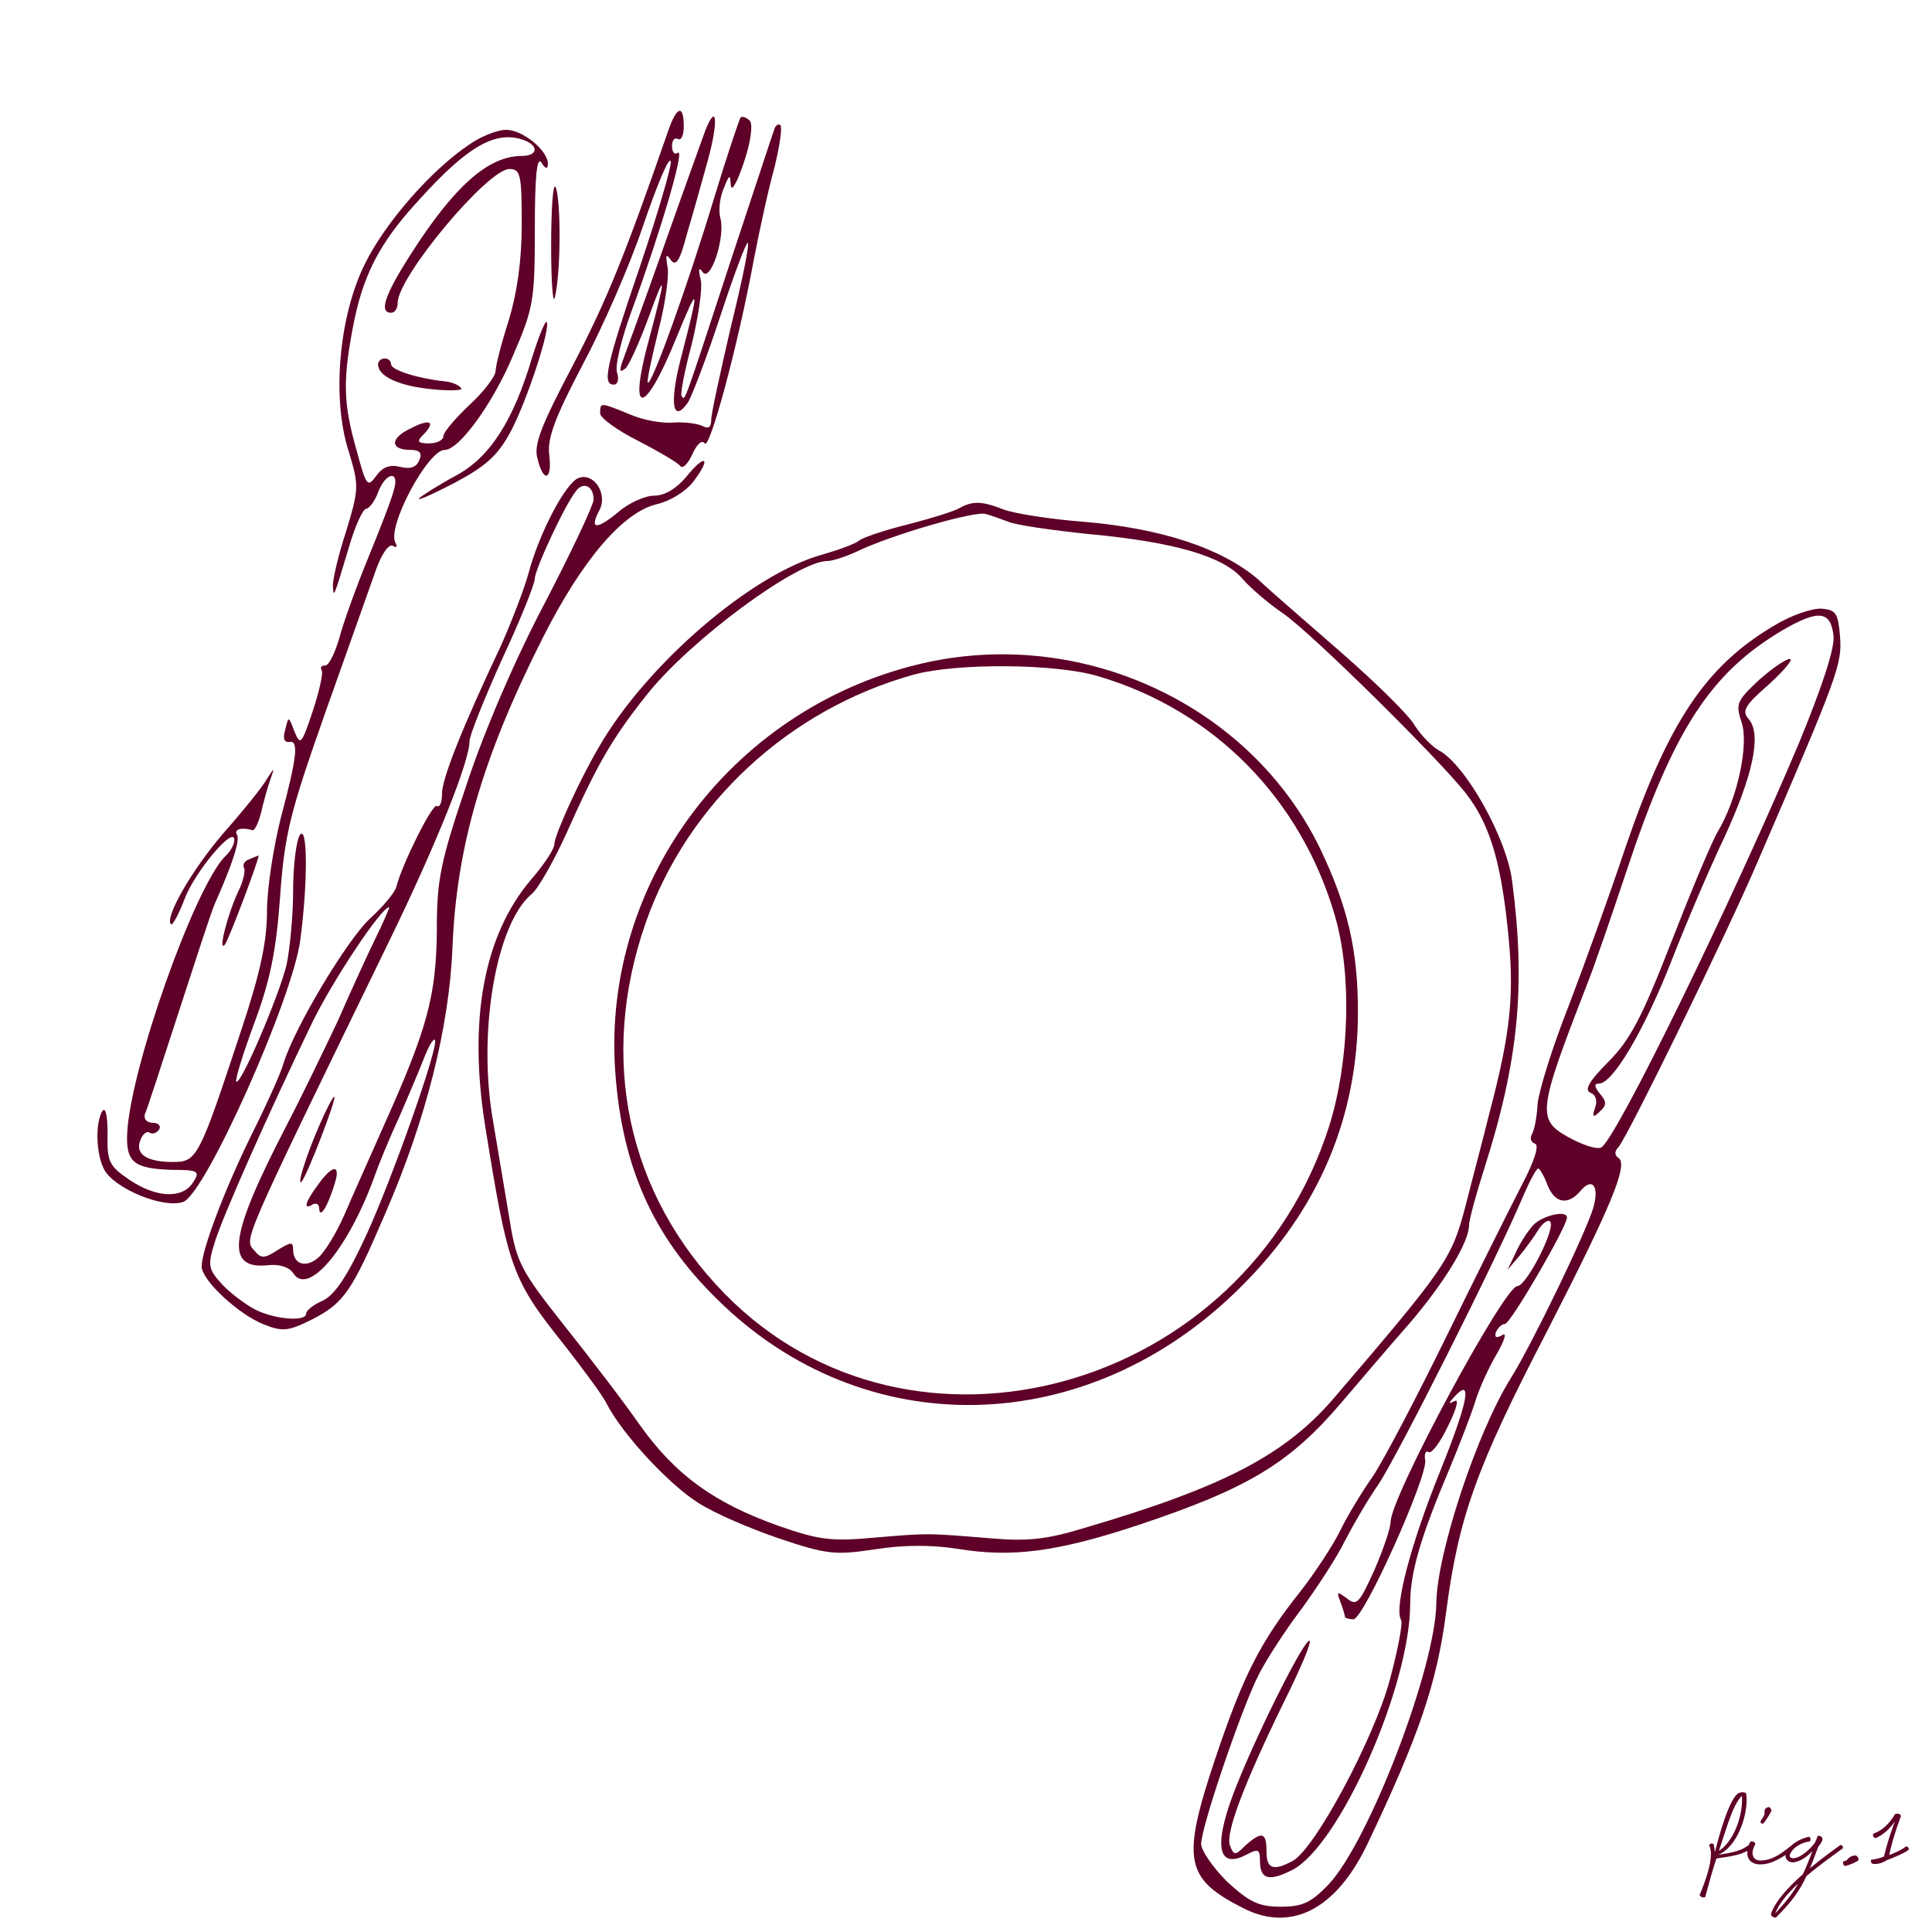
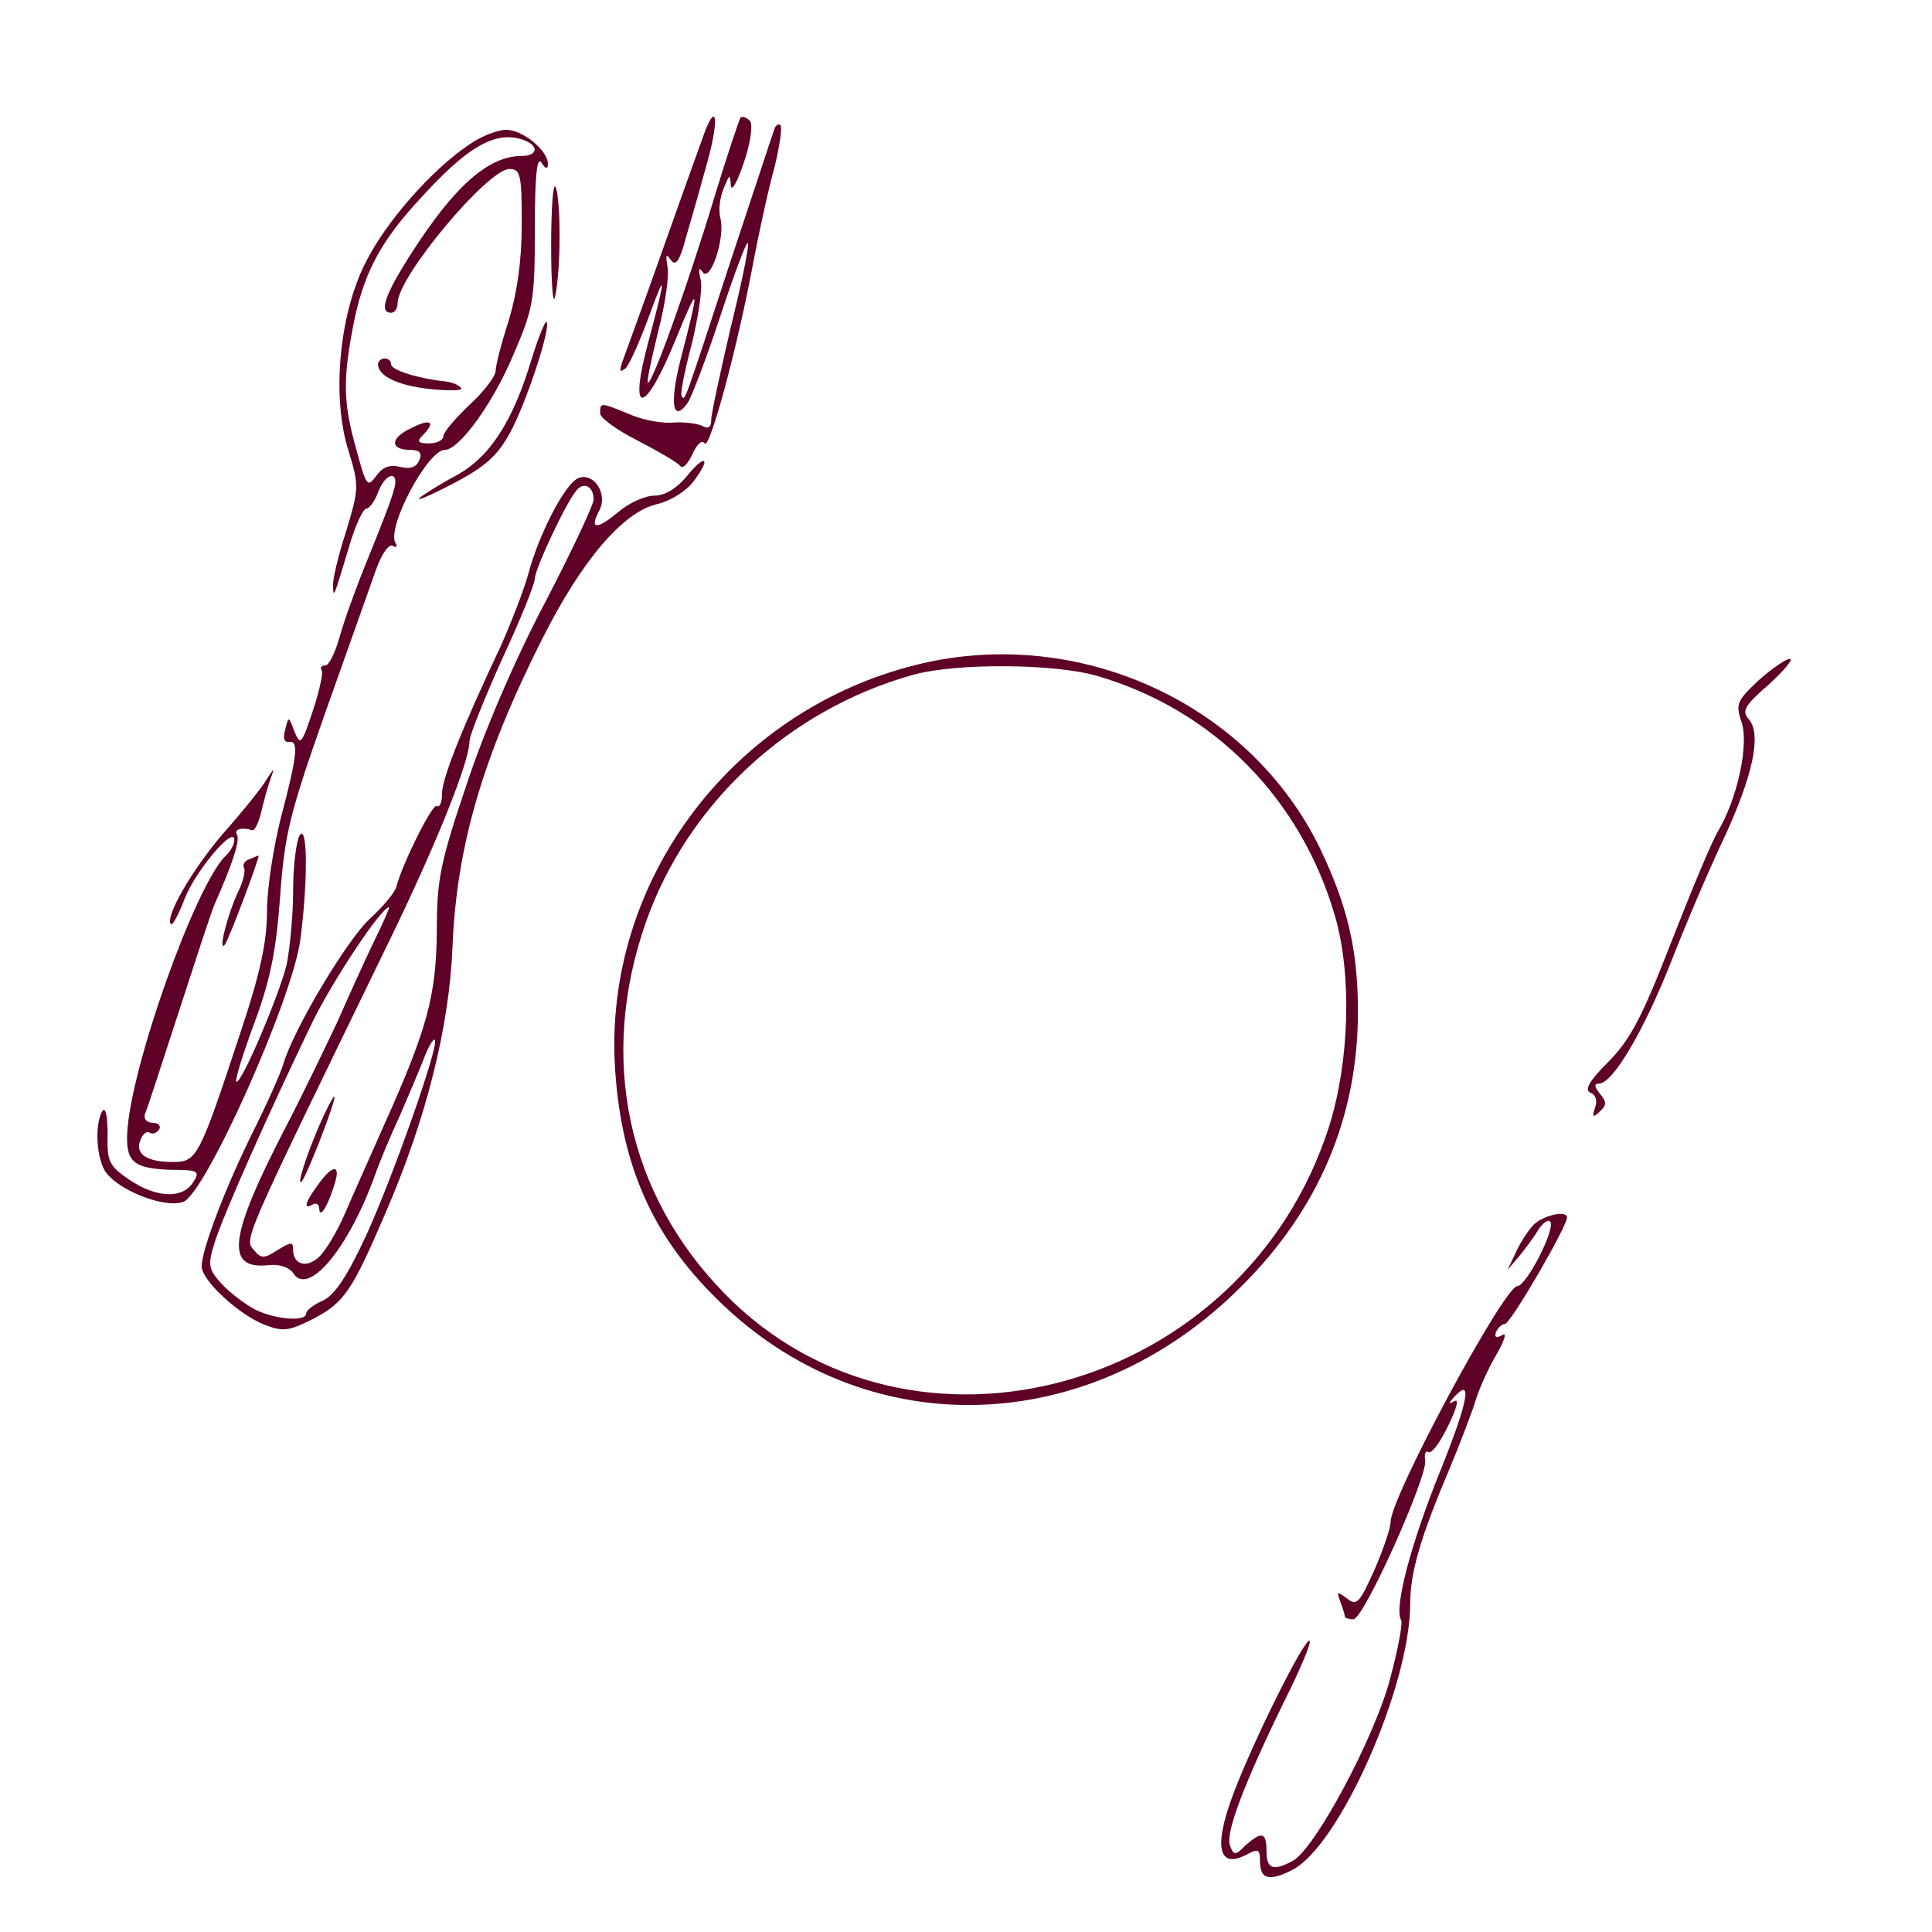
<svg xmlns="http://www.w3.org/2000/svg" width="212" height="212" viewBox="0 0 212 212" fill="none">
  <g clip-path="url(#clip0_1393_95959)">
-     <path d="M187.534 202.443C187.626 202.343 187.735 202.288 187.836 202.288C187.918 202.288 187.992 202.315 188.056 202.379C188.111 202.901 188.175 203.02 188.166 203.267C188.522 201.858 189.74 197.191 190.838 196.733C190.975 196.687 191.103 196.669 191.213 196.669C191.368 196.669 191.497 196.705 191.588 196.76C191.634 196.953 191.661 197.163 191.661 197.511C191.661 199.46 190.609 202.654 188.541 203.532C190.16 203.276 191.039 203.111 191.917 202.443C192.146 202.462 192.192 202.654 192.192 202.8C191.259 203.505 190.279 203.651 188.339 203.935C187.909 205.271 187.607 206.323 187.113 208.172C187.049 208.199 186.985 208.208 186.921 208.208C186.765 208.208 186.601 208.135 186.5 207.952C187.26 206.113 187.745 204.575 187.745 203.377C187.745 202.992 187.616 202.626 187.534 202.443ZM188.614 203.102C190.234 202.068 191.158 199.405 191.158 197.492C191.158 197.364 191.158 197.209 191.14 197.044C190.38 197.868 189.932 199.094 189.273 201.089C189.017 201.876 188.797 202.526 188.614 203.102ZM193.615 198.801C193.615 198.508 193.808 198.325 194.091 198.298C194.302 198.316 194.375 198.563 194.375 198.719C194.164 199.14 193.826 199.68 193.515 200.073C193.469 200.101 193.423 200.11 193.387 200.11C193.249 200.11 193.185 200.027 193.185 199.835C193.423 199.487 193.524 199.341 193.634 199.039C193.625 198.957 193.615 198.883 193.615 198.801ZM192.087 202.068C192.371 202.013 192.59 202.169 192.618 202.352C192.481 202.59 192.307 203.001 192.307 203.313C192.307 203.834 192.6 204.154 193.176 204.154C194.659 204.154 195.784 203.111 196.663 202.443C196.928 202.489 196.937 202.635 196.937 202.8C196.004 203.514 194.631 204.585 193.14 204.585C192.343 204.585 191.739 204.164 191.73 203.322C191.73 202.91 191.822 202.498 192.087 202.068ZM198.516 201.546C198.699 201.665 198.708 201.894 198.617 202.041C197.757 202.205 196.796 202.58 196.384 203.541C196.375 203.752 196.494 203.907 196.75 203.907C197.601 203.907 198.69 202.837 199.157 202.205C199.322 201.848 199.367 201.693 199.468 201.437C199.724 201.437 199.98 201.537 199.98 201.793C199.98 202.059 199.715 202.416 199.523 202.626C199.184 203.541 198.891 204.319 198.608 205.006C200.035 203.816 201.399 202.855 201.966 202.443C202.168 202.471 202.241 202.672 202.241 202.8C201.564 203.313 199.852 204.475 198.223 205.866C197.473 207.476 196.613 208.684 194.865 210.423C194.636 210.414 194.38 210.331 194.325 210.066C194.737 208.675 196.247 207.055 197.839 205.655C198.187 204.914 198.498 204.109 198.891 203.102C198.278 203.779 197.482 204.31 196.714 204.365C196.164 204.31 195.872 203.971 195.927 203.486C196.448 202.123 197.967 201.656 198.516 201.546ZM194.792 209.975C196.009 208.657 196.75 207.687 197.317 206.68C196.164 207.76 195.167 208.922 194.792 209.975ZM202.287 204.246C202.388 204.228 202.552 204.173 202.644 204.127C202.891 203.788 203.175 203.633 203.605 203.596C203.815 203.66 203.925 203.834 203.934 203.999C203.934 204.054 203.925 204.109 203.907 204.154C203.513 204.429 202.918 204.649 202.479 204.758C202.333 204.704 202.232 204.594 202.232 204.447C202.232 204.383 202.25 204.319 202.287 204.246ZM205.557 201.217C206.537 200.878 207.314 200.128 207.946 199.057C208.037 199.021 208.129 199.012 208.211 199.012C208.403 199.012 208.541 199.103 208.596 199.268C207.918 201.098 207.525 202.434 207.314 203.56C208.165 203.221 208.715 202.947 209.172 202.599C209.364 202.626 209.437 202.764 209.447 202.882C209.447 202.919 209.447 202.965 209.428 202.992C208.916 203.377 207.799 203.834 207.022 204.127C206.601 204.402 206.134 204.539 205.759 204.539C205.512 204.539 205.319 204.53 205.301 204.219C205.301 204.164 205.31 204.109 205.329 204.063C205.768 204.045 206.198 203.926 206.729 203.715C207.049 202.379 207.388 201.345 207.928 199.835C207.525 200.512 206.72 201.327 205.804 201.702C205.612 201.656 205.521 201.51 205.521 201.373C205.521 201.318 205.53 201.263 205.557 201.217Z" fill="#5E0027" />
-     <path d="M73.311 14.389C68.508 28.224 66.573 32.955 62.845 40.123C59.404 46.646 58.544 48.797 58.974 50.302C59.619 53.026 60.623 52.739 60.265 49.872C60.05 48.08 60.91 45.786 63.92 40.051C66.143 35.894 69.153 29.012 70.587 24.711C72.092 20.338 73.383 17.184 73.598 17.686C73.741 18.116 72.236 23.277 70.229 29.227C66.429 40.338 66.071 42.202 67.361 42.202C67.791 42.202 67.935 41.628 67.72 40.912C67.433 40.195 68.221 37.041 69.368 33.958C72.522 25.285 75.175 16.324 74.386 16.754C74.028 17.041 73.741 16.683 73.741 16.037C73.741 15.392 74.028 15.034 74.386 15.249C74.745 15.464 75.031 14.819 75.031 13.887C75.031 11.378 74.243 11.665 73.311 14.389Z" fill="#5E0027" />
    <path d="M77.395 14.317C77.037 15.32 74.958 21.055 72.808 27.148C70.657 33.241 68.579 38.904 68.292 39.693C67.933 40.768 68.005 40.911 68.65 40.409C69.08 39.979 70.227 37.399 71.231 34.675C73.094 29.514 73.094 30.23 71.231 37.184C68.865 45.786 70.657 45.786 74.17 37.184C76.75 30.875 76.822 31.234 74.672 39.477C73.453 44.28 73.811 46.502 75.46 44.209C75.89 43.563 77.539 39.263 79.044 34.675C80.55 30.087 81.912 26.503 82.055 26.646C82.27 26.79 81.41 30.947 80.191 35.893C79.044 40.84 78.041 45.427 78.041 46.072C78.041 46.861 77.754 47.076 77.18 46.789C76.679 46.502 75.245 46.288 73.955 46.359C72.664 46.502 70.442 46.072 69.009 45.427C65.855 44.137 65.855 44.137 65.855 45.356C65.855 45.857 67.718 47.219 70.012 48.366C72.234 49.513 74.313 50.732 74.6 51.09C74.887 51.52 75.46 50.947 75.962 49.872C76.464 48.725 77.037 48.223 77.324 48.653C77.826 49.513 80.908 38.259 82.7 28.582C83.345 25.212 84.349 20.625 84.994 18.331C85.567 15.965 85.854 13.958 85.639 13.743C85.424 13.528 85.066 13.743 84.922 14.317C84.707 14.89 82.628 21.27 80.191 28.582C74.887 44.854 75.173 43.922 74.815 43.492C74.6 43.348 75.102 40.768 75.89 37.829C76.607 34.89 77.109 31.664 76.894 30.732C76.607 29.514 76.679 29.227 77.109 29.872C77.969 31.019 79.618 26.001 79.044 23.922C78.829 23.134 78.973 21.7 79.403 20.697C80.048 19.119 80.12 19.048 80.191 20.338C80.263 21.127 80.908 19.98 81.625 17.829C82.413 15.535 82.628 13.6 82.27 13.241C81.912 12.883 81.481 12.74 81.266 12.883C81.123 13.098 79.761 17.112 78.327 21.843C75.603 30.875 71.517 42.345 71.087 41.986C70.944 41.843 71.517 39.263 72.234 36.324C73.023 33.313 73.453 30.087 73.238 29.227C73.023 27.936 73.094 27.793 73.596 28.51C74.17 29.299 74.6 28.653 75.388 25.643C76.034 23.492 77.037 19.908 77.682 17.542C78.829 13.385 78.686 11.091 77.395 14.317Z" fill="#5E0027" />
    <path d="M51.447 15.894C47.289 18.69 42.272 24.425 40.049 28.941C37.182 34.675 36.393 43.708 38.257 49.514C39.404 53.313 39.404 53.6 37.971 58.331C37.11 60.983 36.465 63.707 36.537 64.352C36.608 65.643 36.608 65.643 38.329 59.908C38.974 57.686 39.834 55.822 40.193 55.822C40.479 55.822 41.124 55.033 41.483 54.03C42.343 51.736 43.92 51.593 43.203 53.815C42.988 54.747 41.698 58.044 40.408 61.198C39.117 64.352 37.684 68.295 37.254 69.944C36.752 71.664 36.107 73.026 35.677 73.026C35.246 73.026 35.103 73.241 35.318 73.6C35.462 73.886 35.031 75.893 34.315 78.044C33.096 81.7 32.953 81.843 32.307 80.266C31.662 78.546 31.662 78.546 31.304 80.051C31.017 80.983 31.16 81.485 31.734 81.413C32.809 81.198 32.594 83.062 30.802 89.8C30.014 92.954 29.297 97.47 29.297 99.979C29.297 103.277 28.58 106.717 26.501 112.954C21.842 127.075 21.627 127.506 18.974 127.506C16.107 127.506 14.817 126.645 15.39 125.14C15.605 124.495 16.107 124.065 16.394 124.28C16.752 124.495 17.182 124.351 17.469 123.921C17.684 123.563 17.397 123.205 16.752 123.205C16.107 123.205 15.749 122.774 15.892 122.273C16.107 121.843 17.756 116.753 19.619 111.018C21.483 105.284 23.204 99.979 23.562 99.191C25.569 94.674 26.358 92.166 25.999 91.592C25.641 91.019 26.501 90.732 27.648 91.09C27.935 91.234 28.365 90.302 28.652 89.155C28.938 87.936 29.368 86.359 29.655 85.571C30.157 84.137 30.157 84.137 29.225 85.571C28.795 86.359 26.645 89.011 24.494 91.449C21.053 95.463 18.043 100.696 18.759 101.413C18.903 101.628 19.619 100.337 20.265 98.617C21.412 95.606 25.713 90.517 25.713 92.166C25.713 92.667 25.282 93.456 24.709 93.958C21.34 97.398 14.315 117.183 13.957 124.351C13.813 127.506 14.673 128.222 18.759 128.366C21.77 128.366 21.985 128.509 21.197 129.728C20.05 131.591 17.111 131.448 14.172 129.441C11.949 127.936 11.734 127.434 11.806 124.423C11.806 122.488 11.591 121.412 11.232 121.914C10.444 123.205 10.516 126.645 11.448 128.366C12.595 130.445 17.971 132.667 20.121 131.878C22.558 130.946 32.092 109.656 32.953 103.133C33.813 96.61 33.741 90.302 32.881 91.664C32.523 92.237 32.164 94.961 32.164 97.757C32.164 100.481 31.806 104.137 31.447 105.857C30.659 109.155 26.429 119.119 25.928 118.688C25.784 118.473 26.645 115.678 27.863 112.38C29.584 107.793 30.3 104.495 30.73 98.474C31.232 91.449 31.806 89.227 35.748 78.044C38.185 71.162 40.694 64.137 41.268 62.489C41.913 60.697 42.702 59.621 43.132 59.908C43.49 60.123 43.633 59.98 43.418 59.621C42.343 57.973 46.931 49.371 48.795 49.371C50.372 49.371 54.028 44.353 56.25 39.12C58.544 33.815 58.687 33.027 58.687 25.142C58.687 19.479 58.902 17.113 59.404 17.83C59.834 18.547 60.121 18.618 60.121 17.973C60.121 16.54 57.397 14.246 55.533 14.246C54.601 14.246 52.737 14.963 51.447 15.894ZM57.54 15.393C59.189 16.038 58.974 17.113 57.253 17.113C53.597 17.113 49.87 20.41 45.139 27.794C42.2 32.382 41.555 34.317 42.917 34.317C43.347 34.317 43.633 33.815 43.633 33.242C43.633 30.374 53.526 18.547 55.891 18.547C57.11 18.547 57.253 19.12 57.253 24.568C57.253 28.582 56.752 32.095 55.82 35.177C55.031 37.614 54.386 40.123 54.386 40.697C54.386 41.27 53.096 42.991 51.519 44.424C49.942 45.93 48.651 47.435 48.651 47.865C48.651 48.295 47.934 48.654 47.074 48.654C45.856 48.654 45.712 48.439 46.357 47.794C47.863 46.288 47.289 45.858 45.067 47.005C42.773 48.08 42.773 49.371 45.067 49.371C46.071 49.371 46.357 49.729 45.999 50.517C45.712 51.234 45.067 51.521 43.92 51.234C42.773 50.948 41.985 51.234 41.268 52.238C40.336 53.528 40.193 53.385 39.117 49.371C37.684 44.353 37.612 41.844 38.687 36.109C39.763 30.303 41.555 26.719 45.999 21.916C51.375 15.966 54.458 14.246 57.54 15.393Z" fill="#5E0027" />
    <path d="M41.483 39.981C41.483 41.271 43.706 42.346 47.361 42.705C49.44 42.92 50.946 42.848 50.587 42.561C50.3 42.203 49.512 41.916 48.795 41.844C45.999 41.558 42.917 40.626 42.917 39.981C42.917 39.622 42.63 39.335 42.2 39.335C41.842 39.335 41.483 39.622 41.483 39.981Z" fill="#5E0027" />
    <path d="M60.478 27.005C60.478 31.235 60.694 33.672 60.909 32.525C61.554 29.658 61.554 22.059 60.98 20.554C60.694 19.909 60.478 22.776 60.478 27.005Z" fill="#5E0027" />
    <path d="M58.4 39.191C56.321 46.216 53.741 50.23 49.942 52.237C48.078 53.241 46.286 54.388 45.999 54.675C45.712 55.033 47.433 54.245 49.798 53.026C53.311 51.162 54.601 50.015 56.035 47.363C57.827 43.994 60.479 35.894 59.977 35.32C59.834 35.177 59.117 36.897 58.4 39.191Z" fill="#5E0027" />
    <path d="M75.317 52.309C74.242 53.6 72.951 54.388 71.805 54.388C70.801 54.388 69.009 55.177 67.862 56.18C65.425 58.187 64.636 58.116 65.783 55.965C66.715 54.173 65.138 51.807 63.489 52.453C62.056 52.955 59.117 58.617 57.97 62.99C57.468 64.782 56.106 68.295 54.959 70.875C50.73 79.836 48.436 85.57 48.507 87.147C48.507 88.079 48.221 88.653 47.934 88.438C47.432 88.151 44.063 94.961 43.49 97.326C43.346 97.9 42.056 99.477 40.551 100.839C38.042 103.205 32.235 112.882 31.088 116.753C30.802 117.756 29.296 121.125 27.719 124.28C24.637 130.516 22.128 137.183 22.128 138.975C22.128 140.48 26.214 144.279 29.009 145.354C31.017 146.143 31.662 146.071 34.242 144.781C37.755 142.989 38.615 141.699 42.271 133.168C46.787 122.774 49.296 112.667 49.654 103.921C50.084 92.954 52.952 83.061 59.547 70.015C63.848 61.485 68.364 56.18 72.091 55.32C73.597 54.962 75.317 53.886 76.106 52.811C78.113 50.159 77.396 49.729 75.317 52.309ZM65.138 54.818C65.138 55.392 62.772 60.41 59.833 66.073C56.608 72.166 53.167 80.123 51.231 86.001C48.292 94.674 47.934 96.538 47.934 102.129C47.862 109.226 46.93 112.81 42.128 123.491C40.551 127.075 38.543 131.52 37.755 133.383C36.895 135.319 35.676 137.326 34.959 137.971C33.597 139.19 32.164 138.76 32.164 137.111C32.164 136.251 31.949 136.251 30.443 137.183C29.009 138.114 28.651 138.114 27.934 137.254C26.787 135.892 26.214 137.183 42.773 103.133C47.862 92.667 51.518 83.563 51.518 81.341C51.518 80.696 53.167 76.61 55.102 72.309C57.109 68.008 58.687 64.065 58.687 63.492C58.687 62.488 61.984 55.392 63.203 53.886C63.991 52.811 65.138 53.313 65.138 54.818ZM41.052 103.276C40.049 105.355 38.257 109.298 37.038 112.093C35.748 114.817 33.239 120.05 31.375 123.634C25.139 135.677 24.637 139.333 29.44 138.831C30.658 138.688 31.733 139.046 32.164 139.691C33.812 142.344 38.257 136.967 41.124 129.011C41.626 127.577 42.844 124.638 43.848 122.487C44.78 120.337 45.998 117.47 46.5 116.179C47.002 114.889 47.504 113.957 47.719 114.1C48.221 114.674 43.059 129.297 40.192 135.534C38.113 140.05 36.751 142.057 35.461 142.702C34.458 143.132 33.597 143.777 33.597 144.136C33.597 145.068 30.157 144.781 28.006 143.706C26.931 143.132 25.282 141.914 24.35 140.91C22.845 139.261 22.773 138.831 23.562 136.322C24.422 133.527 29.296 122.487 34.314 112.093C36.536 107.577 41.841 99.549 42.701 99.549C42.773 99.549 42.056 101.269 41.052 103.276Z" fill="#5E0027" />
    <path d="M35.102 123.348C33.597 126.788 32.522 130.229 33.095 129.656C33.669 129.082 37.038 120.337 36.679 120.337C36.536 120.337 35.819 121.699 35.102 123.348Z" fill="#5E0027" />
    <path d="M34.888 130.014C33.454 131.95 33.239 132.81 34.314 132.165C34.744 131.95 35.031 132.165 35.031 132.667C35.102 133.813 36.034 132.236 36.751 129.799C37.396 127.72 36.465 127.792 34.888 130.014Z" fill="#5E0027" />
-     <path d="M105.281 55.751C104.708 56.109 102.127 56.898 99.618 57.543C97.038 58.188 94.672 58.976 94.242 59.335C93.812 59.693 92.02 60.338 90.299 60.84C82.558 62.919 70.945 72.883 65.712 81.987C63.562 85.643 60.838 91.664 60.838 92.596C60.838 93.169 59.691 94.89 58.257 96.538C53.096 102.632 51.375 111.879 53.239 123.563C55.748 139.19 56.178 140.409 61.913 147.577C63.92 150.158 66.07 153.025 66.572 154.029C68.293 157.398 73.382 162.846 76.536 164.853C78.257 166 82.271 167.72 85.425 168.795C90.73 170.587 91.662 170.659 95.963 170.014C99.117 169.512 102.199 169.512 104.995 169.942C111.016 170.946 115.962 170.301 124.851 167.362C136.894 163.347 141.481 160.623 147.216 153.885C149.223 151.52 152.521 147.649 154.671 145.212C158.47 140.767 161.194 136.323 161.194 134.459C161.194 133.886 161.983 131.018 162.915 128.079C166.642 116.395 167.431 108.08 165.926 96.682C165.352 92.022 160.836 83.922 157.897 82.345C157.108 81.915 155.89 80.625 155.245 79.621C154.671 78.546 151.159 75.105 147.575 71.951C143.99 68.797 139.618 65.069 138.041 63.564C134.098 60.195 127.503 57.973 118.901 57.256C115.174 56.969 111.159 56.324 110.084 55.894C107.719 54.962 106.715 54.962 105.281 55.751ZM110.658 57.256C111.446 57.614 115.46 58.188 119.618 58.618C128.865 59.478 134.241 61.055 136.32 63.492C137.18 64.496 139.188 66.216 140.765 67.292C143.847 69.371 158.327 83.707 160.979 87.22C163.417 90.445 164.635 94.316 165.424 101.7C166.212 109.011 165.854 113.026 163.345 122.488C162.628 125.427 161.409 129.943 160.764 132.524C159.259 138.187 158.614 139.118 146.213 153.599C140.908 159.692 134.17 163.204 119.045 167.648C114.815 168.939 112.736 169.154 108.65 168.795C101.554 168.222 101.984 168.222 95.963 168.724C91.303 169.154 89.941 169.01 85.425 167.433C78.4 164.924 74.171 161.914 70.228 156.394C68.436 153.814 64.637 148.867 61.841 145.355C57.253 139.549 56.68 138.545 55.963 134.101C55.533 131.448 54.673 126.502 54.099 122.99C52.379 113.241 54.458 101.341 58.329 98.115C59.045 97.542 60.694 94.603 62.056 91.664C65.569 83.779 67.146 81.055 71.017 76.18C75.82 70.159 87.504 61.557 90.801 61.557C91.375 61.557 92.88 61.055 94.099 60.482C97.826 58.69 107.002 56.037 108.149 56.396C108.722 56.539 109.869 56.969 110.658 57.256Z" fill="#5E0027" />
    <path d="M101.768 72.668C80.765 77.255 66.07 96.466 67.504 117.47C68.221 127.935 71.59 135.606 78.686 142.559C94.815 158.544 119.403 157.971 136.176 141.197C144.707 132.738 149.008 122.559 149.008 111.018C149.008 104.208 147.861 99.405 144.85 93.097C137.252 77.47 119.116 68.94 101.768 72.668ZM120.406 74.173C133.166 77.9 142.771 87.649 146.499 100.552C148.363 107.004 148.076 116.466 145.854 123.563C136.607 152.666 99.976 162.845 79.546 141.985C68.794 131.018 65.64 116.108 70.873 101.198C75.46 88.151 86.572 77.829 100.263 74.029C104.994 72.739 115.747 72.811 120.406 74.173Z" fill="#5E0027" />
-     <path d="M194.671 68.653C187.144 73.098 183.058 79.263 178.327 93.097C176.678 98.044 173.883 105.785 172.162 110.301C170.37 114.817 168.865 119.692 168.721 121.126C168.65 122.559 168.363 124.065 168.076 124.495C167.861 124.925 168.004 125.355 168.435 125.498C168.936 125.642 168.363 127.434 167.001 130.014C165.782 132.38 162.055 139.835 158.757 146.573C155.46 153.311 151.804 160.265 150.657 161.985C149.438 163.706 147.79 166.43 147.001 168.078C146.213 169.655 144.277 172.594 142.772 174.53C138.256 180.193 136.392 183.92 133.31 193.096C129.654 204.063 130.012 206.142 136.392 209.368C141.697 212.092 146.643 209.511 150.084 202.271C155.675 190.515 157.682 184.709 158.686 176.895C160.048 166.501 161.983 161.053 169.725 146.143C176.822 132.308 178.685 127.792 177.61 127.075C177.18 126.789 177.108 126.359 177.61 125.857C178.757 124.423 189.509 102.416 192.879 94.531C201.767 73.958 202.126 72.883 201.911 69.872C201.696 67.291 201.481 66.933 199.904 66.79C198.9 66.718 196.534 67.506 194.671 68.653ZM201.194 69.8C201.337 71.162 199.904 75.463 197.395 81.556C190.083 98.904 177.18 125.355 175.675 125.928C175.101 126.143 173.524 125.57 172.09 124.781C168.65 122.846 168.721 121.986 174.098 108.151C174.958 106 176.893 100.337 178.47 95.606C183.631 80.051 187.717 73.814 195.603 69.155C199.545 66.861 200.907 67.005 201.194 69.8ZM169.797 130.014C170.585 132.022 172.019 132.308 173.381 130.731C174.743 129.082 175.531 130.158 174.814 132.595C174.026 135.247 168.076 147.577 165.782 151.233C162.055 157.182 157.682 170.444 157.61 175.892C157.539 182.988 150.227 202.056 145.783 206.787C143.847 208.794 142.915 209.225 140.55 209.225C138.112 209.225 137.109 208.723 134.672 206.501C133.095 204.924 131.804 203.06 131.804 202.343C131.804 200.479 136.249 187.433 138.112 183.777C138.901 182.2 140.98 178.974 142.772 176.609C144.492 174.243 146.714 170.874 147.575 169.082C148.507 167.29 150.084 164.566 151.231 162.917C153.166 160.121 164.42 137.756 167.144 131.233C167.861 129.584 168.578 128.222 168.793 128.222C168.936 128.222 169.438 129.011 169.797 130.014Z" fill="#5E0027" />
    <path d="M192.95 74.675C190.585 76.897 190.441 77.256 191.087 79.191C191.947 81.628 190.656 87.65 188.506 91.234C187.789 92.453 185.495 97.972 183.345 103.492C180.191 111.592 178.9 114.101 176.463 116.538C174.384 118.617 173.811 119.621 174.528 119.907C175.101 120.122 175.316 120.767 175.029 121.556C174.671 122.56 174.814 122.703 175.531 121.986C176.32 121.269 176.32 120.911 175.531 119.979C174.958 119.262 174.886 118.904 175.46 118.904C176.965 118.904 180.406 113.097 183.416 105.427C185.065 101.198 187.646 95.177 189.151 92.022C192.305 85.213 193.309 80.696 191.947 78.976C191.087 78.044 191.373 77.471 194.097 75.105C195.818 73.528 196.821 72.309 196.391 72.309C195.961 72.309 194.384 73.385 192.95 74.675Z" fill="#5E0027" />
    <path d="M168.219 134.459C167.574 135.176 166.714 136.538 166.284 137.541L165.424 139.334L166.714 137.828C167.431 136.968 168.363 135.678 168.793 134.961C169.295 134.172 169.868 133.814 170.083 134.029C170.8 134.674 167.503 141.126 166.499 141.126C165.065 141.126 152.592 164.279 152.592 167.003C152.592 167.649 151.804 170.014 150.8 172.308C149.152 175.964 148.865 176.251 147.79 175.39C146.714 174.602 146.643 174.602 147.073 175.749C147.36 176.466 147.575 177.254 147.575 177.397C147.575 177.541 148.005 177.684 148.506 177.684C149.653 177.684 156.607 162.129 156.392 160.265C156.248 159.548 156.463 159.118 156.75 159.333C157.108 159.548 158.04 158.258 158.901 156.466C159.832 154.602 160.119 153.455 159.617 153.742C158.901 154.1 158.901 154.029 159.546 153.312C161.625 151.018 161.123 153.742 158.04 161.412C154.815 169.369 152.951 176.466 153.739 177.756C153.954 178.114 153.381 181.053 152.521 184.279C150.8 190.731 144.277 202.917 141.84 204.207C139.689 205.354 138.973 205.067 138.973 203.132C138.973 201.053 138.471 200.91 136.679 202.487C135.532 203.634 135.388 203.634 134.958 202.487C134.457 201.125 136.535 195.677 140.908 186.716C142.628 183.276 143.919 180.265 143.704 180.05C143.274 179.62 138.399 189.225 135.818 195.605C133.095 202.272 133.453 205.282 136.822 203.49C138.041 202.845 138.256 202.917 138.256 204.135C138.256 206.214 139.188 206.501 141.768 205.211C146.929 202.63 154.743 185.068 154.743 175.964C154.743 172.523 155.89 168.652 159.044 161.197C160.263 158.258 161.625 154.745 161.983 153.455C162.413 152.165 163.417 149.943 164.277 148.509C165.137 147.004 165.352 146.143 164.85 146.502C164.205 146.86 163.99 146.789 164.133 146.215C164.349 145.713 164.779 145.283 165.137 145.283C165.782 145.212 171.947 134.602 171.947 133.599C171.947 132.739 169.223 133.384 168.219 134.459Z" fill="#5E0027" />
    <path d="M27.29 94.316C26.86 94.459 26.573 94.889 26.788 95.248C26.931 95.534 26.716 96.681 26.143 97.828C24.996 100.265 23.921 104.423 24.637 103.706C25.068 103.276 28.652 93.671 28.365 93.886C28.293 93.886 27.792 94.101 27.29 94.316Z" fill="#5E0027" />
  </g>
  <defs>
    <clipPath id="clip0_1393_95959">
      <rect width="212" height="212" fill="white" />
    </clipPath>
  </defs>
</svg>